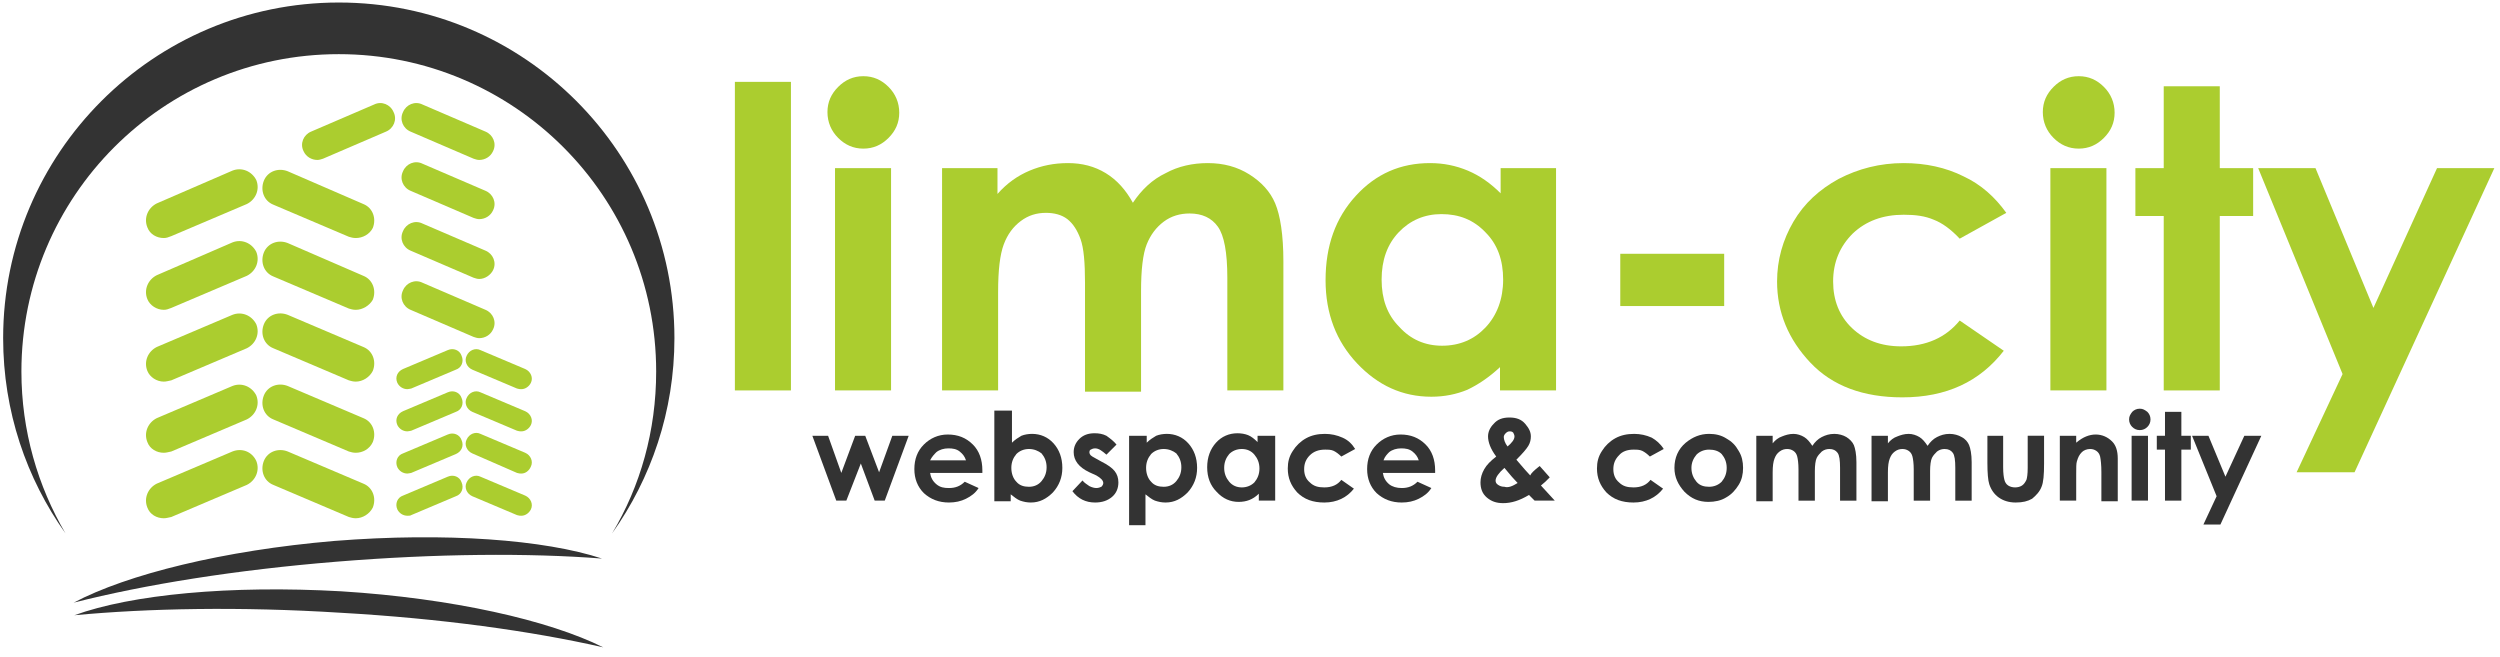
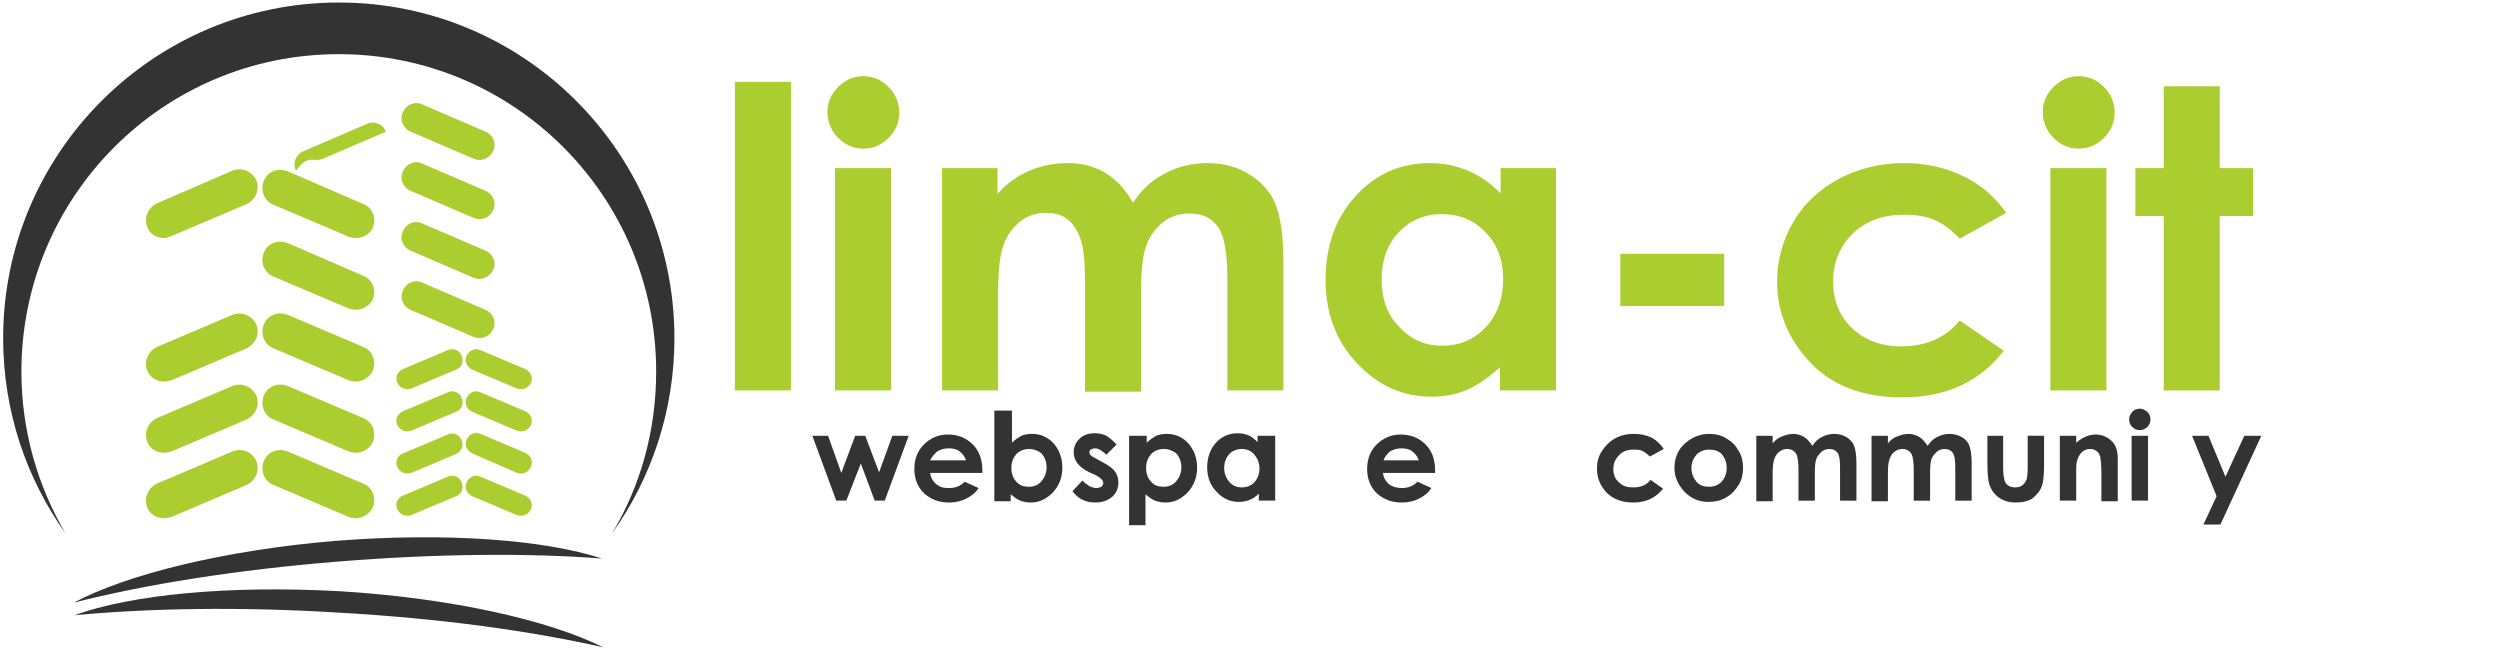
<svg xmlns="http://www.w3.org/2000/svg" version="1.1" id="Layer_1" x="0px" y="0px" width="397px" height="104.3px" viewBox="0 0 397 104.3" style="enable-background:new 0 0 397 104.3;" xml:space="preserve">
  <style type="text/css">
	.st0{fill:#ABCD2F;}
	.st1{fill:#333333;}
</style>
  <g>
    <g>
      <path class="st0" d="M64.7,61.8c-0.7,0-1.3-0.4-1.6-1c-0.4-0.9,0-1.8,0.9-2.2l7.1-3c0.9-0.4,1.9,0,2.2,0.9c0.4,0.9,0,1.9-0.9,2.2    l-7.1,3C65.2,61.7,64.9,61.8,64.7,61.8z" />
      <path class="st0" d="M64.7,68.5c-0.7,0-1.3-0.4-1.6-1c-0.4-0.9,0-1.8,0.9-2.2l7.1-3c0.9-0.4,1.9,0,2.2,0.9c0.4,0.9,0,1.9-0.9,2.2    l-7.1,3C65.2,68.4,64.9,68.5,64.7,68.5z" />
      <path class="st0" d="M64.7,75.2c-0.7,0-1.3-0.4-1.6-1c-0.4-0.9,0-1.9,0.9-2.2l7.1-3c0.9-0.4,1.9,0,2.2,0.9c0.4,0.9,0,1.8-0.9,2.2    l-7.1,3C65.2,75.1,64.9,75.2,64.7,75.2z" />
      <path class="st0" d="M64.7,81.9c-0.7,0-1.3-0.4-1.6-1c-0.4-0.9,0-1.9,0.9-2.2l7.1-3c0.9-0.4,1.9,0,2.2,0.9c0.4,0.9,0,1.9-0.9,2.2    l-7.1,3C65.2,81.9,64.9,81.9,64.7,81.9z" />
      <path class="st0" d="M82.8,61.8c-0.2,0-0.4,0-0.7-0.1l-7.1-3c-0.9-0.4-1.3-1.4-0.9-2.2c0.4-0.9,1.4-1.3,2.2-0.9l7.1,3    c0.9,0.4,1.3,1.4,0.9,2.2C84,61.4,83.4,61.8,82.8,61.8z" />
      <path class="st0" d="M82.8,68.5c-0.2,0-0.4,0-0.7-0.1l-7.1-3c-0.9-0.4-1.3-1.4-0.9-2.2c0.4-0.9,1.4-1.3,2.2-0.9l7.1,3    c0.9,0.4,1.3,1.4,0.9,2.2C84,68.1,83.4,68.5,82.8,68.5z" />
      <path class="st0" d="M82.8,75.2c-0.2,0-0.4,0-0.7-0.1L75,72c-0.9-0.4-1.3-1.4-0.9-2.2c0.4-0.9,1.4-1.3,2.2-0.9l7.1,3    c0.9,0.4,1.3,1.4,0.9,2.2C84,74.8,83.4,75.2,82.8,75.2z" />
      <path class="st0" d="M82.8,81.9c-0.2,0-0.4,0-0.7-0.1l-7.1-3c-0.9-0.4-1.3-1.4-0.9-2.2c0.4-0.9,1.4-1.3,2.2-0.9l7.1,3    c0.9,0.4,1.3,1.4,0.9,2.2C84,81.5,83.4,81.9,82.8,81.9z" />
    </g>
    <g>
      <g>
        <path class="st0" d="M26,37.8c-1.1,0-2.2-0.6-2.6-1.7c-0.6-1.5,0.1-3.1,1.5-3.8l12-5.2c1.5-0.6,3.1,0.1,3.8,1.5     c0.6,1.5-0.1,3.1-1.5,3.8l-12,5.1C26.7,37.7,26.4,37.8,26,37.8z" />
-         <path class="st0" d="M26,49.2c-1.1,0-2.2-0.7-2.6-1.7c-0.6-1.5,0.1-3.1,1.5-3.8l12-5.2c1.5-0.6,3.1,0.1,3.8,1.5     c0.6,1.5-0.1,3.1-1.5,3.8l-12,5.1C26.7,49.1,26.4,49.2,26,49.2z" />
        <path class="st0" d="M26,60.6c-1.1,0-2.2-0.7-2.6-1.7c-0.6-1.5,0.1-3.1,1.5-3.8l12-5.1c1.5-0.6,3.1,0.1,3.8,1.5     c0.6,1.5-0.1,3.1-1.5,3.8l-12,5.1C26.7,60.5,26.4,60.6,26,60.6z" />
        <path class="st0" d="M26,71.9c-1.1,0-2.2-0.6-2.6-1.7c-0.6-1.5,0.1-3.1,1.5-3.8l12-5.1c1.5-0.6,3.1,0.1,3.8,1.5     c0.6,1.5-0.1,3.1-1.5,3.8l-12,5.1C26.7,71.8,26.4,71.9,26,71.9z" />
        <path class="st0" d="M56.5,37.8c-0.4,0-0.8-0.1-1.1-0.2l-12-5.1c-1.5-0.6-2.1-2.3-1.5-3.8c0.6-1.5,2.3-2.1,3.8-1.5l12,5.2     c1.5,0.6,2.1,2.3,1.5,3.8C58.7,37.2,57.6,37.8,56.5,37.8z" />
        <path class="st0" d="M56.5,49.2c-0.4,0-0.8-0.1-1.1-0.2l-12-5.1c-1.5-0.6-2.1-2.3-1.5-3.8c0.6-1.5,2.3-2.1,3.8-1.5l12,5.2     c1.5,0.6,2.1,2.3,1.5,3.8C58.7,48.5,57.6,49.2,56.5,49.2z" />
        <path class="st0" d="M56.5,60.6c-0.4,0-0.8-0.1-1.1-0.2l-12-5.1c-1.5-0.6-2.1-2.3-1.5-3.8c0.6-1.5,2.3-2.1,3.8-1.5l12,5.1     c1.5,0.6,2.1,2.3,1.5,3.8C58.7,59.9,57.6,60.6,56.5,60.6z" />
        <path class="st0" d="M56.5,71.9c-0.4,0-0.8-0.1-1.1-0.2l-12-5.1c-1.5-0.6-2.1-2.3-1.5-3.8c0.6-1.5,2.3-2.1,3.8-1.5l12,5.1     c1.5,0.6,2.1,2.3,1.5,3.8C58.7,71.3,57.6,71.9,56.5,71.9z" />
        <path class="st0" d="M26,82.3c-1.1,0-2.2-0.6-2.6-1.7c-0.6-1.5,0.1-3.1,1.5-3.8l12-5.1c1.5-0.6,3.1,0,3.8,1.5     c0.6,1.5-0.1,3.1-1.5,3.8l-12,5.1C26.7,82.2,26.4,82.3,26,82.3z" />
        <path class="st0" d="M56.5,82.3c-0.4,0-0.8-0.1-1.1-0.2l-12-5.1c-1.5-0.6-2.1-2.3-1.5-3.8c0.6-1.5,2.3-2.1,3.8-1.5l12,5.1     c1.5,0.6,2.1,2.3,1.5,3.8C58.7,81.6,57.6,82.3,56.5,82.3z" />
      </g>
    </g>
    <g>
      <path class="st0" d="M76.1,25.4c-0.3,0-0.6-0.1-0.9-0.2l-10-4.3c-1.2-0.5-1.8-1.9-1.2-3.1c0.5-1.2,1.9-1.8,3.1-1.2l10,4.3    c1.2,0.5,1.8,1.9,1.2,3.1C77.9,24.9,77,25.4,76.1,25.4z" />
      <path class="st0" d="M76.1,34.8c-0.3,0-0.6-0.1-0.9-0.2l-10-4.3c-1.2-0.5-1.8-1.9-1.2-3.1c0.5-1.2,1.9-1.8,3.1-1.2l10,4.3    c1.2,0.5,1.8,1.9,1.2,3.1C77.9,34.3,77,34.8,76.1,34.8z" />
-       <path class="st0" d="M50.4,25.4c0.3,0,0.6-0.1,0.9-0.2l10-4.3c1.2-0.5,1.8-1.9,1.2-3.1c-0.5-1.2-1.9-1.8-3.1-1.2l-10,4.3    c-1.2,0.5-1.8,1.9-1.2,3.1C48.6,24.9,49.5,25.4,50.4,25.4z" />
+       <path class="st0" d="M50.4,25.4c0.3,0,0.6-0.1,0.9-0.2l10-4.3c-0.5-1.2-1.9-1.8-3.1-1.2l-10,4.3    c-1.2,0.5-1.8,1.9-1.2,3.1C48.6,24.9,49.5,25.4,50.4,25.4z" />
      <path class="st0" d="M76.1,44.3c-0.3,0-0.6-0.1-0.9-0.2l-10-4.3c-1.2-0.5-1.8-1.9-1.2-3.1c0.5-1.2,1.9-1.8,3.1-1.2l10,4.3    c1.2,0.5,1.8,1.9,1.2,3.1C77.9,43.7,77,44.3,76.1,44.3z" />
      <path class="st0" d="M76.1,53.7c-0.3,0-0.6-0.1-0.9-0.2l-10-4.3c-1.2-0.5-1.8-1.9-1.2-3.1c0.5-1.2,1.9-1.8,3.1-1.2l10,4.3    c1.2,0.5,1.8,1.9,1.2,3.1C77.9,53.2,77,53.7,76.1,53.7z" />
    </g>
    <g>
      <path class="st0" d="M116.7,13h8.9v49h-8.9V13z" />
      <path class="st0" d="M137.1,12.1c1.6,0,2.9,0.6,4,1.7c1.1,1.1,1.7,2.5,1.7,4.1c0,1.6-0.6,2.9-1.7,4c-1.1,1.1-2.4,1.7-4,1.7    c-1.6,0-2.9-0.6-4-1.7c-1.1-1.1-1.7-2.5-1.7-4.1c0-1.6,0.6-2.9,1.7-4C134.2,12.7,135.5,12.1,137.1,12.1z M132.6,26.7h8.9V62h-8.9    V26.7z" />
      <path class="st0" d="M149.5,26.7h8.9v4.1c1.5-1.7,3.2-2.9,5.1-3.7c1.9-0.8,3.9-1.2,6.1-1.2c2.2,0,4.2,0.5,6,1.6    c1.8,1.1,3.2,2.7,4.3,4.7c1.4-2.1,3.1-3.7,5.2-4.7c2-1.1,4.3-1.6,6.7-1.6c2.5,0,4.7,0.6,6.6,1.8c1.9,1.2,3.3,2.7,4.1,4.6    c0.8,1.9,1.3,5,1.3,9.2V62h-8.9V44.1c0-4-0.5-6.7-1.5-8.1c-1-1.4-2.5-2.1-4.5-2.1c-1.5,0-2.9,0.4-4.1,1.3    c-1.2,0.9-2.1,2.1-2.7,3.6c-0.6,1.5-0.9,4-0.9,7.4v16h-8.9V44.9c0-3.2-0.2-5.5-0.7-6.9c-0.5-1.4-1.2-2.5-2.1-3.2    c-0.9-0.7-2.1-1-3.4-1c-1.5,0-2.8,0.4-4,1.3c-1.2,0.9-2.1,2.1-2.7,3.7c-0.6,1.6-0.9,4.1-0.9,7.5V62h-8.9V26.7z" />
      <path class="st0" d="M238.2,26.7h8.9V62h-8.9v-3.7c-1.7,1.6-3.5,2.8-5.2,3.6c-1.7,0.7-3.6,1.1-5.7,1.1c-4.6,0-8.5-1.8-11.8-5.3    c-3.3-3.5-5-7.9-5-13.2c0-5.5,1.6-9.9,4.8-13.4c3.2-3.5,7.1-5.2,11.8-5.2c2.1,0,4.1,0.4,6,1.2c1.9,0.8,3.6,2,5.2,3.6V26.7z     M228.9,34c-2.7,0-5,1-6.8,2.9c-1.8,1.9-2.7,4.4-2.7,7.5c0,3.1,0.9,5.6,2.8,7.5c1.8,2,4.1,3,6.8,3c2.8,0,5.1-1,6.9-2.9    c1.8-1.9,2.8-4.5,2.8-7.6c0-3.1-0.9-5.6-2.8-7.5C234,34.9,231.7,34,228.9,34z" />
      <path class="st0" d="M257.3,40.3h16.5v8.3h-16.5V40.3z" />
      <path class="st0" d="M318.6,33.8l-7.4,4.1c-1.4-1.5-2.8-2.5-4.1-3c-1.4-0.6-2.9-0.8-4.8-0.8c-3.3,0-6,1-8.1,3    c-2,2-3.1,4.5-3.1,7.6c0,3,1,5.5,3,7.4c2,1.9,4.6,2.9,7.8,2.9c4,0,7.1-1.4,9.3-4.1l7,4.8c-3.8,4.9-9.1,7.4-16.1,7.4    c-6.2,0-11.1-1.8-14.6-5.5c-3.5-3.7-5.3-8-5.3-12.9c0-3.4,0.9-6.6,2.6-9.5c1.7-2.9,4.1-5.1,7.2-6.8c3.1-1.6,6.5-2.5,10.3-2.5    c3.5,0,6.7,0.7,9.5,2.1C314.6,29.3,316.8,31.3,318.6,33.8z" />
      <path class="st0" d="M330.1,12.1c1.6,0,2.9,0.6,4,1.7c1.1,1.1,1.7,2.5,1.7,4.1c0,1.6-0.6,2.9-1.7,4c-1.1,1.1-2.4,1.7-4,1.7    c-1.6,0-2.9-0.6-4-1.7c-1.1-1.1-1.7-2.5-1.7-4.1c0-1.6,0.6-2.9,1.7-4C327.2,12.7,328.5,12.1,330.1,12.1z M325.6,26.7h8.9V62h-8.9    V26.7z" />
      <path class="st0" d="M343.6,13.7h8.9v13h5.3v7.6h-5.3V62h-8.9V34.3h-4.5v-7.6h4.5V13.7z" />
-       <path class="st0" d="M358.6,26.7h9.1l9.2,22.2L387,26.7h9.1L373.9,75h-9.2l7.3-15.6L358.6,26.7z" />
    </g>
  </g>
  <g>
    <path class="st1" d="M3.4,59c0,9.4,2.6,18.2,7,25.7c-6.2-8.7-9.9-19.4-9.9-31c0-29.4,23.9-53.3,53.3-53.3   c29.5,0,53.3,23.9,53.3,53.3c0,11.6-3.7,22.3-9.9,31c4.5-7.5,7-16.3,7-25.7c0-27.9-22.6-50.4-50.4-50.4C25.9,8.6,3.4,31.2,3.4,59z" />
    <path class="st1" d="M95.8,102.8c-11.4-2.6-25.9-4.6-41.8-5.5c-15.9-1-30.5-0.7-42.2,0.4c9.1-3.3,24.7-4.8,42.4-3.8   C71.8,95,87.2,98.5,95.8,102.8z" />
    <path class="st1" d="M95.6,88.7c-11.6-0.9-26.3-0.8-42.2,0.5c-15.9,1.3-30.3,3.6-41.7,6.5c8.5-4.5,23.8-8.3,41.4-9.8   C70.8,84.5,86.5,85.7,95.6,88.7z" />
    <g>
      <path class="st1" d="M129,69.2h2.5l2.1,5.9l2.2-5.9h1.6l2.2,5.8l2.1-5.8h2.6l-3.8,10.3h-1.6l-2.2-5.9l-2.3,5.9h-1.6L129,69.2z" />
      <path class="st1" d="M156,75.1h-8.3c0.1,0.7,0.4,1.3,1,1.8s1.2,0.6,2,0.6c1,0,1.8-0.3,2.5-1l2.2,1c-0.5,0.8-1.2,1.3-2,1.7    c-0.8,0.4-1.7,0.6-2.7,0.6c-1.6,0-2.9-0.5-4-1.5c-1-1-1.5-2.3-1.5-3.8c0-1.6,0.5-2.9,1.5-3.9c1-1,2.3-1.6,3.8-1.6    c1.6,0,2.9,0.5,4,1.6c1,1,1.5,2.4,1.5,4.1L156,75.1z M153.4,73.1c-0.2-0.6-0.5-1-1-1.4c-0.5-0.4-1.1-0.5-1.8-0.5    c-0.7,0-1.4,0.2-1.9,0.6c-0.3,0.3-0.7,0.7-1,1.3H153.4z" />
      <path class="st1" d="M160.7,65.2v5.1c0.5-0.5,1-0.8,1.5-1.1c0.5-0.2,1.1-0.3,1.7-0.3c1.3,0,2.5,0.5,3.4,1.5c0.9,1,1.4,2.3,1.4,3.9    c0,1.5-0.5,2.8-1.5,3.9c-1,1-2.1,1.6-3.5,1.6c-0.6,0-1.1-0.1-1.7-0.3c-0.5-0.2-1-0.6-1.5-1v1.1h-2.6V65.2H160.7z M163.4,71.3    c-0.8,0-1.5,0.3-2,0.8c-0.5,0.6-0.8,1.3-0.8,2.2c0,0.9,0.3,1.7,0.8,2.2c0.5,0.6,1.2,0.8,2,0.8c0.8,0,1.5-0.3,2-0.9    c0.5-0.6,0.8-1.3,0.8-2.2c0-0.9-0.3-1.6-0.8-2.2C164.9,71.6,164.2,71.3,163.4,71.3z" />
      <path class="st1" d="M177.3,70.6l-1.6,1.6c-0.7-0.6-1.2-1-1.8-1c-0.3,0-0.5,0.1-0.7,0.2c-0.2,0.1-0.2,0.3-0.2,0.5    c0,0.1,0.1,0.3,0.2,0.4c0.1,0.1,0.4,0.3,0.8,0.5l0.9,0.5c1,0.5,1.7,1,2.1,1.5c0.4,0.5,0.6,1.1,0.6,1.8c0,0.9-0.3,1.7-1,2.3    c-0.7,0.6-1.6,0.9-2.7,0.9c-1.5,0-2.7-0.6-3.6-1.8l1.6-1.7c0.3,0.4,0.7,0.6,1.1,0.9c0.4,0.2,0.8,0.3,1.1,0.3    c0.3,0,0.6-0.1,0.8-0.2c0.2-0.2,0.3-0.4,0.3-0.6c0-0.4-0.4-0.8-1.1-1.2L173,75c-1.7-0.8-2.5-1.9-2.5-3.2c0-0.8,0.3-1.5,0.9-2.1    c0.6-0.6,1.4-0.9,2.4-0.9c0.7,0,1.3,0.1,1.9,0.4C176.4,69.7,176.9,70.1,177.3,70.6z" />
      <path class="st1" d="M182.1,69.2v1.1c0.5-0.5,1-0.8,1.5-1.1c0.5-0.2,1.1-0.3,1.7-0.3c1.3,0,2.5,0.5,3.4,1.5c0.9,1,1.4,2.3,1.4,3.9    c0,1.5-0.5,2.8-1.5,3.9c-1,1-2.1,1.6-3.5,1.6c-0.6,0-1.1-0.1-1.7-0.3c-0.5-0.2-1-0.6-1.5-1v4.9h-2.6V69.2H182.1z M184.8,71.3    c-0.8,0-1.5,0.3-2,0.8c-0.5,0.6-0.8,1.3-0.8,2.2c0,0.9,0.3,1.7,0.8,2.2c0.5,0.6,1.2,0.8,2,0.8c0.8,0,1.5-0.3,2-0.9    c0.5-0.6,0.8-1.3,0.8-2.2c0-0.9-0.3-1.6-0.8-2.2C186.3,71.6,185.6,71.3,184.8,71.3z" />
      <path class="st1" d="M199.9,69.2h2.6v10.3h-2.6v-1.1c-0.5,0.5-1,0.8-1.5,1c-0.5,0.2-1.1,0.3-1.7,0.3c-1.3,0-2.5-0.5-3.5-1.6    c-1-1-1.5-2.3-1.5-3.9c0-1.6,0.5-2.9,1.4-3.9c0.9-1,2.1-1.5,3.4-1.5c0.6,0,1.2,0.1,1.7,0.3c0.5,0.2,1,0.6,1.5,1.1V69.2z     M197.2,71.3c-0.8,0-1.5,0.3-2,0.8c-0.5,0.6-0.8,1.3-0.8,2.2c0,0.9,0.3,1.6,0.8,2.2c0.5,0.6,1.2,0.9,2,0.9c0.8,0,1.5-0.3,2-0.8    c0.5-0.6,0.8-1.3,0.8-2.2c0-0.9-0.3-1.6-0.8-2.2C198.7,71.6,198,71.3,197.2,71.3z" />
-       <path class="st1" d="M215.2,71.3l-2.2,1.2c-0.4-0.4-0.8-0.7-1.2-0.9c-0.4-0.2-0.9-0.2-1.4-0.2c-1,0-1.8,0.3-2.4,0.9    c-0.6,0.6-0.9,1.3-0.9,2.2c0,0.9,0.3,1.6,0.9,2.1c0.6,0.6,1.3,0.8,2.3,0.8c1.2,0,2.1-0.4,2.7-1.2l2,1.4c-1.1,1.4-2.7,2.2-4.7,2.2    c-1.8,0-3.2-0.5-4.3-1.6c-1-1.1-1.5-2.3-1.5-3.8c0-1,0.2-1.9,0.8-2.8c0.5-0.8,1.2-1.5,2.1-2c0.9-0.5,1.9-0.7,3-0.7    c1,0,1.9,0.2,2.8,0.6C214.1,69.9,214.7,70.5,215.2,71.3z" />
      <path class="st1" d="M227.9,75.1h-8.3c0.1,0.7,0.4,1.3,1,1.8c0.5,0.4,1.2,0.6,2,0.6c1,0,1.8-0.3,2.5-1l2.2,1    c-0.5,0.8-1.2,1.3-2,1.7c-0.8,0.4-1.7,0.6-2.7,0.6c-1.6,0-2.9-0.5-4-1.5c-1-1-1.5-2.3-1.5-3.8c0-1.6,0.5-2.9,1.5-3.9    c1-1,2.3-1.6,3.8-1.6c1.6,0,2.9,0.5,4,1.6c1,1,1.5,2.4,1.5,4.1L227.9,75.1z M225.3,73.1c-0.2-0.6-0.5-1-1-1.4    c-0.5-0.4-1.1-0.5-1.8-0.5c-0.7,0-1.4,0.2-1.9,0.6c-0.3,0.3-0.7,0.7-0.9,1.3H225.3z" />
-       <path class="st1" d="M244.5,74l1.6,1.8l-0.7,0.7l-0.7,0.6l2.2,2.4h-3.2l-0.9-0.9c-1.5,0.9-2.8,1.3-4.1,1.3c-1.1,0-1.9-0.3-2.6-0.9    c-0.7-0.6-1-1.4-1-2.4c0-0.7,0.2-1.4,0.6-2.1c0.4-0.7,1-1.3,1.9-2c-0.9-1.2-1.3-2.3-1.3-3.2c0-0.7,0.3-1.4,0.9-2    c0.6-0.7,1.4-1,2.5-1c1.1,0,1.9,0.3,2.5,1c0.6,0.7,0.9,1.3,0.9,2c0,0.5-0.1,1-0.4,1.5c-0.3,0.5-0.9,1.2-1.9,2.2    c1.1,1.3,1.9,2.2,2.2,2.5C243.1,75.2,243.6,74.7,244.5,74z M241,76.7c-0.5-0.5-1.2-1.3-2.1-2.4c-0.9,0.8-1.4,1.5-1.4,2    c0,0.3,0.1,0.5,0.4,0.7c0.3,0.2,0.6,0.3,1,0.3C239.5,77.5,240.2,77.2,241,76.7z M239.4,70.9c0.7-0.6,1.1-1.1,1.1-1.6    c0-0.2-0.1-0.4-0.2-0.6c-0.2-0.2-0.4-0.2-0.6-0.2c-0.2,0-0.4,0.1-0.6,0.3c-0.2,0.2-0.3,0.4-0.3,0.6    C238.8,69.8,239,70.4,239.4,70.9z" />
      <path class="st1" d="M264.2,71.3l-2.2,1.2c-0.4-0.4-0.8-0.7-1.2-0.9c-0.4-0.2-0.9-0.2-1.4-0.2c-1,0-1.8,0.3-2.3,0.9    c-0.6,0.6-0.9,1.3-0.9,2.2c0,0.9,0.3,1.6,0.9,2.1c0.6,0.6,1.3,0.8,2.3,0.8c1.2,0,2.1-0.4,2.7-1.2l2,1.4c-1.1,1.4-2.7,2.2-4.7,2.2    c-1.8,0-3.2-0.5-4.3-1.6c-1-1.1-1.5-2.3-1.5-3.8c0-1,0.2-1.9,0.8-2.8c0.5-0.8,1.2-1.5,2.1-2c0.9-0.5,1.9-0.7,3-0.7    c1,0,1.9,0.2,2.8,0.6C263,69.9,263.7,70.5,264.2,71.3z" />
      <path class="st1" d="M271.4,68.9c1,0,1.9,0.2,2.7,0.7c0.9,0.5,1.5,1.1,2,2c0.5,0.8,0.7,1.7,0.7,2.7c0,1-0.2,1.9-0.7,2.7    c-0.5,0.8-1.1,1.5-2,2c-0.8,0.5-1.8,0.7-2.8,0.7c-1.5,0-2.7-0.5-3.8-1.6c-1-1.1-1.6-2.3-1.6-3.8c0-1.6,0.6-3,1.8-4    C268.8,69.4,270,68.9,271.4,68.9z M271.4,71.4c-0.8,0-1.5,0.3-2,0.8c-0.5,0.6-0.8,1.3-0.8,2.1c0,0.9,0.3,1.6,0.8,2.2    c0.5,0.6,1.2,0.8,2,0.8c0.8,0,1.5-0.3,2-0.8c0.5-0.6,0.8-1.3,0.8-2.2c0-0.9-0.3-1.6-0.8-2.2C272.9,71.6,272.2,71.4,271.4,71.4z" />
      <path class="st1" d="M278.9,69.2h2.6v1.2c0.4-0.5,0.9-0.9,1.5-1.1c0.5-0.2,1.1-0.4,1.8-0.4c0.6,0,1.2,0.2,1.7,0.5    c0.5,0.3,0.9,0.8,1.3,1.4c0.4-0.6,0.9-1.1,1.5-1.4c0.6-0.3,1.2-0.5,2-0.5c0.7,0,1.4,0.2,1.9,0.5s1,0.8,1.2,1.3    c0.2,0.5,0.4,1.4,0.4,2.7v6.1h-2.6v-5.2c0-1.2-0.1-2-0.4-2.4c-0.3-0.4-0.7-0.6-1.3-0.6c-0.4,0-0.8,0.1-1.2,0.4    c-0.3,0.3-0.6,0.6-0.8,1c-0.2,0.4-0.3,1.2-0.3,2.1v4.7h-2.6v-5c0-0.9-0.1-1.6-0.2-2c-0.1-0.4-0.3-0.7-0.6-0.9    c-0.3-0.2-0.6-0.3-1-0.3c-0.4,0-0.8,0.1-1.2,0.4c-0.4,0.3-0.6,0.6-0.8,1.1c-0.2,0.5-0.3,1.2-0.3,2.2v4.6h-2.6V69.2z" />
      <path class="st1" d="M297.2,69.2h2.6v1.2c0.4-0.5,0.9-0.9,1.5-1.1c0.5-0.2,1.1-0.4,1.8-0.4c0.6,0,1.2,0.2,1.7,0.5    c0.5,0.3,0.9,0.8,1.3,1.4c0.4-0.6,0.9-1.1,1.5-1.4c0.6-0.3,1.2-0.5,2-0.5c0.7,0,1.4,0.2,1.9,0.5c0.6,0.3,1,0.8,1.2,1.3    c0.2,0.5,0.4,1.4,0.4,2.7v6.1h-2.6v-5.2c0-1.2-0.1-2-0.4-2.4c-0.3-0.4-0.7-0.6-1.3-0.6c-0.4,0-0.8,0.1-1.2,0.4    c-0.3,0.3-0.6,0.6-0.8,1c-0.2,0.4-0.3,1.2-0.3,2.1v4.7h-2.6v-5c0-0.9-0.1-1.6-0.2-2c-0.1-0.4-0.3-0.7-0.6-0.9    c-0.3-0.2-0.6-0.3-1-0.3c-0.4,0-0.8,0.1-1.2,0.4c-0.4,0.3-0.6,0.6-0.8,1.1c-0.2,0.5-0.3,1.2-0.3,2.2v4.6h-2.6V69.2z" />
      <path class="st1" d="M315.5,69.2h2.6v5c0,1,0.1,1.6,0.2,2c0.1,0.4,0.3,0.7,0.6,0.9c0.3,0.2,0.7,0.3,1.1,0.3c0.4,0,0.8-0.1,1.1-0.3    c0.3-0.2,0.5-0.5,0.7-0.9c0.1-0.3,0.2-0.9,0.2-1.9v-5.1h2.6v4.4c0,1.8-0.1,3-0.4,3.7c-0.3,0.8-0.9,1.4-1.5,1.9    c-0.7,0.4-1.5,0.6-2.6,0.6c-1.1,0-2-0.3-2.7-0.8c-0.7-0.5-1.2-1.2-1.5-2.1c-0.2-0.6-0.3-1.8-0.3-3.4V69.2z" />
      <path class="st1" d="M327.1,69.2h2.6v1.1c0.6-0.5,1.1-0.8,1.6-1c0.5-0.2,1-0.3,1.5-0.3c1,0,1.9,0.4,2.6,1.1    c0.6,0.6,0.9,1.5,0.9,2.7v6.8h-2.6V75c0-1.2-0.1-2-0.2-2.5c-0.1-0.4-0.3-0.7-0.6-0.9c-0.3-0.2-0.6-0.3-1-0.3c-0.5,0-1,0.2-1.3,0.5    c-0.4,0.4-0.6,0.8-0.8,1.5c-0.1,0.3-0.1,1-0.1,2.1v4.1h-2.6V69.2z" />
      <path class="st1" d="M339.8,64.9c0.5,0,0.8,0.2,1.2,0.5c0.3,0.3,0.5,0.7,0.5,1.2c0,0.5-0.2,0.9-0.5,1.2c-0.3,0.3-0.7,0.5-1.2,0.5    c-0.5,0-0.9-0.2-1.2-0.5c-0.3-0.3-0.5-0.7-0.5-1.2c0-0.5,0.2-0.8,0.5-1.2C338.9,65.1,339.3,64.9,339.8,64.9z M338.5,69.2h2.6v10.3    h-2.6V69.2z" />
-       <path class="st1" d="M343.8,65.4h2.6v3.8h1.5v2.2h-1.5v8.1h-2.6v-8.1h-1.3v-2.2h1.3V65.4z" />
      <path class="st1" d="M348.1,69.2h2.6l2.7,6.5l3-6.5h2.7l-6.5,14.1h-2.7l2.1-4.5L348.1,69.2z" />
    </g>
  </g>
</svg>